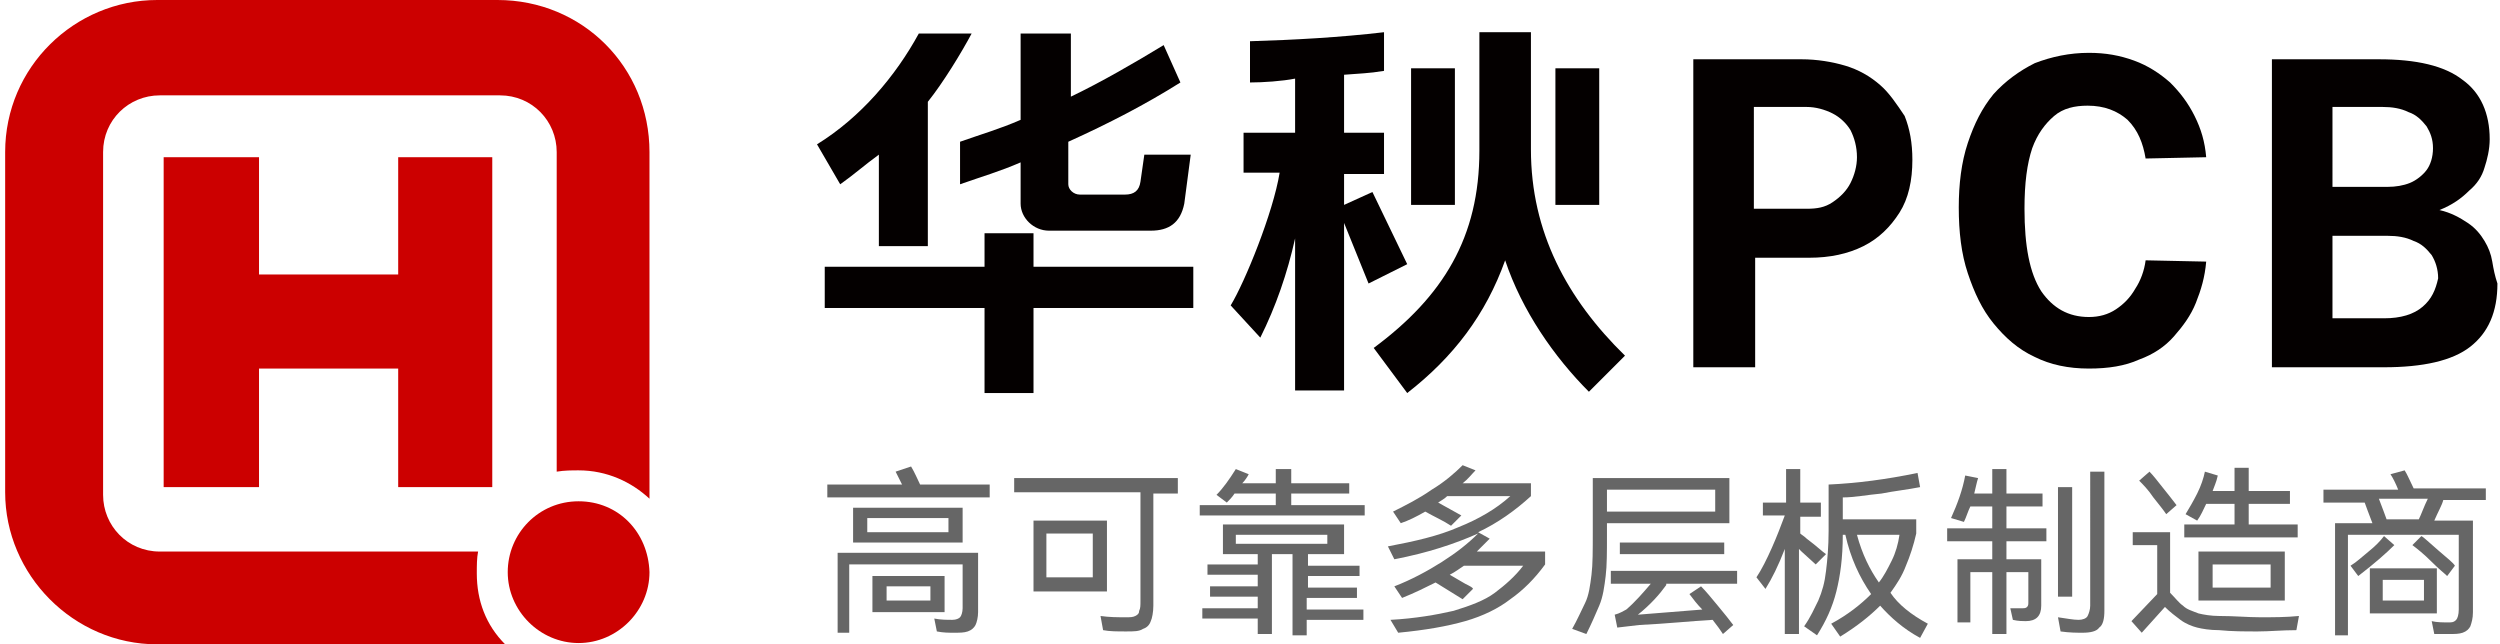
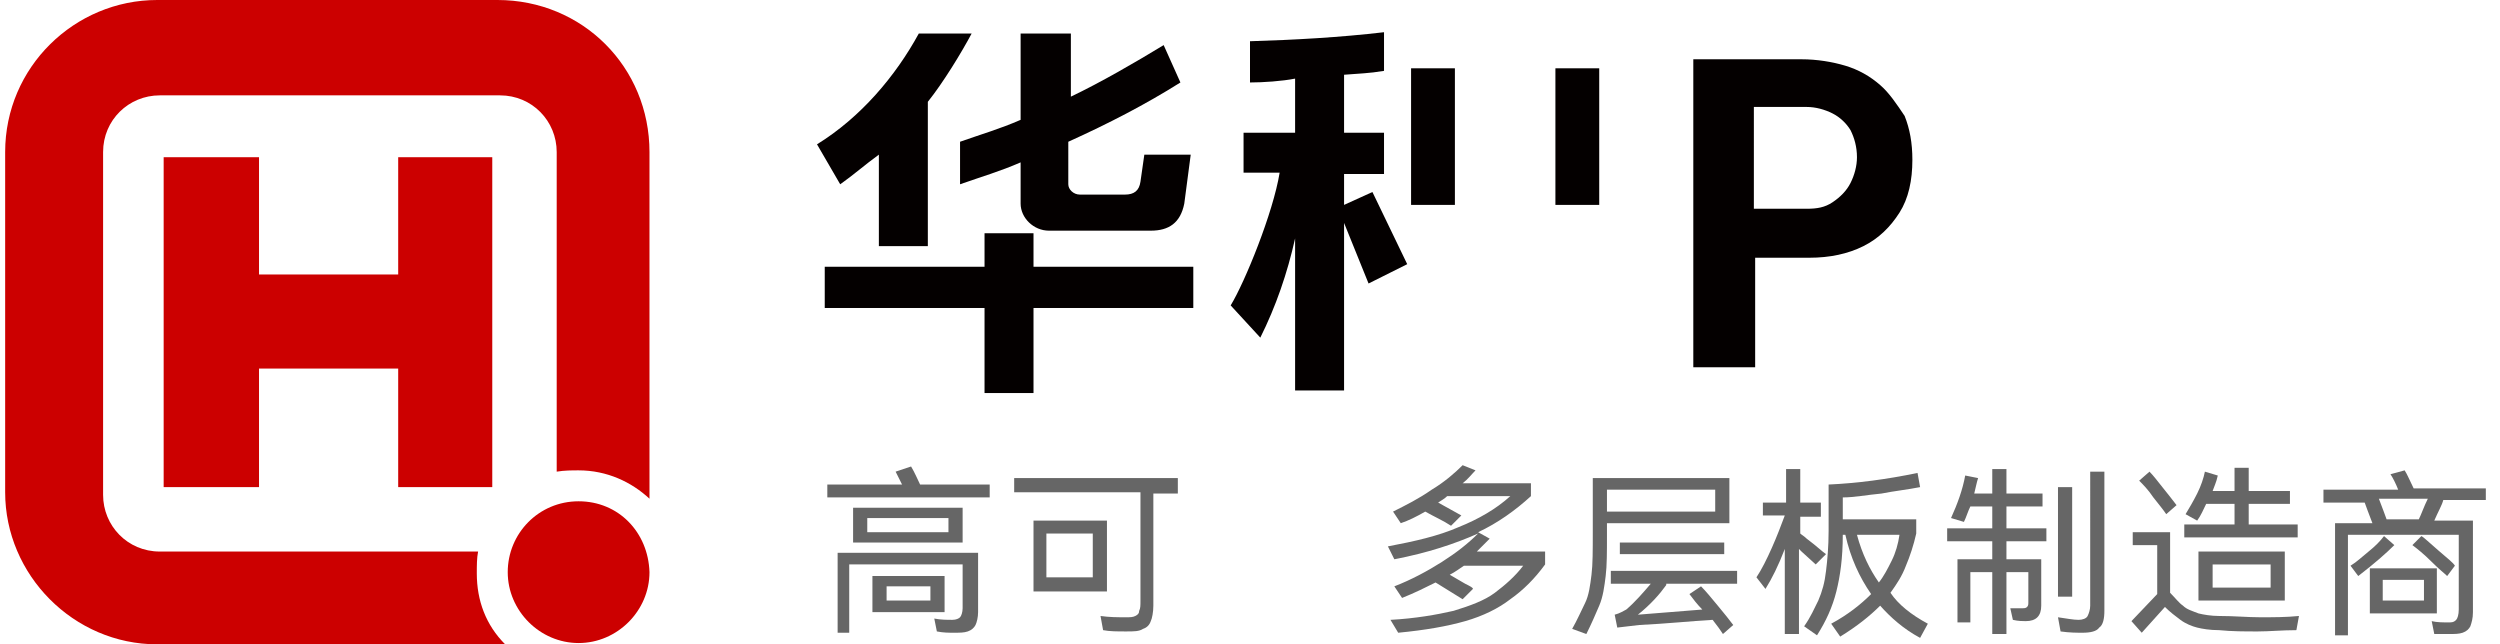
<svg xmlns="http://www.w3.org/2000/svg" version="1.1" id="图层_1" x="0px" y="0px" viewBox="0 0 194 50" style="enable-background:new 0 0 194 50;" xml:space="preserve">
  <style type="text/css">
	.st0{fill:#CC0000;}
	.st1{fill:#666666;}
	.st2{fill:#040000;}
</style>
  <g>
    <g>
      <path class="st0" d="M38.6,0H12.2C5.8,0,0.4,5.2,0.4,11.8v26.4C0.4,44.6,5.7,50,12.2,50h26.4c0.1,0,0.3,0,0.6,0    c-1.5-1.5-2.2-3.4-2.2-5.5c0-0.6,0-1.2,0.1-1.7H12.4c-2.5,0-4.4-2-4.4-4.4V11.8c0-2.5,2-4.4,4.4-4.4h26.4c2.5,0,4.4,2,4.4,4.4    v24.8c0.6-0.1,1.2-0.1,1.7-0.1c2.2,0,4.1,0.9,5.5,2.2c0-0.1,0-0.3,0-0.4V11.8C50.4,5.2,45.2,0,38.6,0z" />
      <path class="st0" d="M44.9,38.9c-3.1,0-5.5,2.5-5.5,5.5s2.5,5.5,5.5,5.5s5.5-2.5,5.5-5.5C50.3,41.3,48,38.9,44.9,38.9z" />
      <polygon class="st0" points="38.2,37.8 38.2,12.2 30.9,12.2 30.9,21.3 20.1,21.3 20.1,12.2 12.7,12.2 12.7,37.8 20.1,37.8     20.1,28.6 30.9,28.6 30.9,37.8   " />
    </g>
    <g>
      <g>
        <g>
          <path class="st1" d="M76.8,37.6v1H64.2v-1H70c-0.1-0.2-0.3-0.6-0.5-1l1.2-0.4c0.3,0.5,0.5,1,0.7,1.4H76.8z M65,49.1v-6.2h10.9      v4.6c0,0.4-0.1,0.8-0.2,1c-0.1,0.2-0.3,0.4-0.6,0.5c-0.3,0.1-0.6,0.1-1.1,0.1c-0.4,0-0.8,0-1.3-0.1l-0.2-1      c0.5,0.1,1,0.1,1.4,0.1c0.3,0,0.5-0.1,0.6-0.2c0.1-0.1,0.2-0.4,0.2-0.7v-3.4h-8.8v5.3H65z M66.2,42.1v-2.7h8.5v2.7H66.2z       M67.3,41.3h6.3v-1.1h-6.3V41.3z M67.7,44.7h5.6v2.8h-5.6V44.7z M68.8,46.6h3.4v-1.1h-3.4V46.6z" />
          <path class="st1" d="M91.4,37.2v1.1h-1.9V47c0,0.5-0.1,1-0.2,1.2c-0.1,0.3-0.3,0.5-0.6,0.6C88.4,49,88,49,87.4,49      c-0.7,0-1.3,0-1.8-0.1l-0.2-1.1c0.7,0.1,1.3,0.1,2,0.1c0.3,0,0.5,0,0.7-0.1c0.2-0.1,0.3-0.2,0.3-0.4c0.1-0.2,0.1-0.4,0.1-0.8      v-8.4h-9.8v-1.1H91.4z M80.2,40.4h5.7v5.5h-5.7V40.4z M81.2,44.8h3.6v-3.4h-3.6V44.8z" />
-           <path class="st1" d="M100.2,39.2h5.7V40H93.1v-0.8H99v-0.9h-3.2c-0.2,0.3-0.4,0.5-0.6,0.7l-0.8-0.6c0.5-0.5,1-1.2,1.5-2l1,0.4      c-0.1,0.2-0.3,0.5-0.5,0.7H99v-1.1h1.2v1.1h4.5v0.8h-4.5V39.2z M105.2,46.4h-3.8v0.9h4.4v0.8h-4.4v1.2h-1.1V43h-1.6v6.2h-1.1      v-1.2h-4.3v-0.8h4.3v-0.9h-3.7v-0.8h3.7v-0.9h-3.9v-0.8h3.9V43h-2.7v-2.3h9.4V43h-2.8v0.9h4v0.8h-4v0.9h3.8V46.4z M103,41.5      h-7.1v0.7h7.1V41.5z" />
          <path class="st1" d="M119.9,42.8v1c-0.8,1.1-1.7,2-2.7,2.7c-0.9,0.7-2.1,1.3-3.5,1.7c-1.4,0.4-3.1,0.7-5.2,0.9l-0.6-1      c1.9-0.1,3.6-0.4,4.9-0.7c1.3-0.4,2.4-0.8,3.2-1.4c0.8-0.6,1.6-1.3,2.2-2.1h-4.6c-0.3,0.2-0.7,0.5-1.1,0.7l1.2,0.7      c0.4,0.2,0.6,0.3,0.6,0.4l-0.8,0.8l-2.1-1.3c-0.8,0.4-1.6,0.8-2.6,1.2l-0.6-0.9c1.3-0.5,2.6-1.2,3.7-1.9s2-1.4,2.8-2.2      c-1.8,0.8-3.9,1.5-6.5,2l-0.5-1c2.1-0.4,3.9-0.8,5.5-1.5c1.5-0.6,2.9-1.4,4-2.4h-4.9c-0.2,0.2-0.4,0.3-0.7,0.5l1.8,1l-0.8,0.8      c-0.6-0.4-1.3-0.7-2-1.1c-0.7,0.4-1.3,0.7-1.9,0.9l-0.6-0.9c1-0.5,2-1,3-1.7c1-0.6,1.8-1.3,2.4-1.9l1,0.4c-0.3,0.3-0.6,0.7-1,1      h5.3v1c-1.2,1.1-2.6,2.1-4.1,2.8l0.9,0.5c-0.3,0.3-0.6,0.6-1,1H119.9z" />
          <path class="st1" d="M134.2,40.6h-9.5v1c0,1.2,0,2.3-0.1,3.1c-0.1,0.8-0.2,1.6-0.5,2.3s-0.6,1.4-1,2.2l-1.1-0.4      c0.4-0.7,0.7-1.4,1-2s0.4-1.4,0.5-2.2c0.1-0.8,0.1-1.9,0.1-3.3v-4.2h10.6V40.6z M133.1,39.7v-1.7h-8.4v1.7H133.1z M129.3,45.4      c-0.5,0.7-1.2,1.5-2.2,2.3l5-0.4c-0.4-0.4-0.7-0.8-1-1.2l0.9-0.6c0.4,0.4,0.8,0.9,1.3,1.5c0.5,0.6,0.9,1.1,1.2,1.5l-0.8,0.7      c-0.2-0.3-0.4-0.6-0.8-1.1c-1.7,0.1-3.6,0.3-5.7,0.4l-1.7,0.2l-0.2-1c0.4-0.1,0.7-0.3,0.9-0.4c0.7-0.6,1.3-1.3,1.9-2H125v-1h9.8      v1H129.3z M133.8,42.1V43h-8.1v-0.9H133.8z" />
          <path class="st1" d="M140.9,43.8l-1.1-1l-0.2-0.2v6.6h-1.1v-6.6c-0.5,1.3-1,2.3-1.5,3.1l-0.7-0.9c0.4-0.6,0.8-1.4,1.2-2.3      c0.4-0.9,0.7-1.7,1-2.5h-1.7V39h1.8v-2.6h1.1V39h1.6v1.1h-1.6v1.3c0.1,0.1,0.3,0.2,0.5,0.4c0.8,0.6,1.2,1,1.5,1.2L140.9,43.8z       M149.6,48.4l-0.6,1.1c-1.3-0.7-2.3-1.6-3.1-2.5c-0.8,0.8-1.8,1.6-3.1,2.4l-0.7-1c1.3-0.7,2.3-1.5,3.1-2.3      c-0.9-1.3-1.6-2.8-2-4.6h-0.2c0,1.8-0.2,3.2-0.5,4.4c-0.3,1.2-0.8,2.3-1.5,3.4l-1-0.7c0.5-0.7,0.8-1.4,1.1-2      c0.3-0.7,0.5-1.4,0.6-2.3c0.1-0.8,0.2-1.9,0.2-3.1v-3.6c2.2-0.1,4.5-0.4,6.9-0.9l0.2,1.1c-1,0.2-2,0.3-3,0.5      c-1.1,0.1-2.1,0.3-3,0.3v1.7h5.7v1.1c-0.2,0.9-0.5,1.8-0.8,2.5c-0.3,0.8-0.7,1.4-1.2,2.1C147.3,46.9,148.3,47.7,149.6,48.4z       M144.1,41.5c0.4,1.5,1,2.7,1.7,3.7c0.4-0.5,0.7-1.1,1-1.7c0.3-0.6,0.5-1.3,0.6-2H144.1z" />
          <path class="st1" d="M155.7,39.4V41h3.1v1h-3.1v1.4h2.7v3.6c0,0.4-0.1,0.7-0.3,0.9s-0.5,0.3-0.9,0.3c-0.2,0-0.6,0-1-0.1      l-0.2-0.9c0.1,0,0.2,0,0.4,0c0.2,0,0.3,0,0.5,0c0.2,0,0.3,0,0.4-0.1c0.1-0.1,0.1-0.2,0.1-0.4v-2.3h-1.7v4.8h-1.1v-4.8h-1.7v3.9      h-1v-4.9h2.7v-1.4h-3.5v-1h3.5v-1.7h-1.7c-0.2,0.4-0.3,0.8-0.5,1.2l-1-0.3c0.5-1.1,0.9-2.2,1.1-3.3l1,0.2      c-0.1,0.3-0.2,0.8-0.3,1.2h1.4v-1.9h1.1v1.9h2.8v1H155.7z M162.2,36.6h1.1v10.8c0,0.6-0.1,1.1-0.4,1.3c-0.2,0.3-0.7,0.4-1.3,0.4      c-0.4,0-1,0-1.7-0.1l-0.2-1.1c0.7,0.1,1.2,0.2,1.6,0.2c0.3,0,0.6-0.1,0.7-0.3c0.1-0.2,0.2-0.5,0.2-0.8V36.6z M159.7,37.8h1.1      v8.5h-1.1V37.8z" />
          <path class="st1" d="M175.4,47.9c1,0,2,0,3-0.1l-0.2,1.1c-1.1,0-2.1,0.1-3,0.1c-1,0-2,0-3-0.1c-0.7,0-1.3-0.1-1.7-0.2      s-0.9-0.3-1.3-0.6c-0.4-0.3-0.8-0.6-1.2-1l-1.8,2l-0.8-0.9l2-2.1v-3.8h-1.9v-1h2.9v4.7c0.4,0.4,0.7,0.8,1,1      c0.3,0.3,0.7,0.4,1.2,0.6c0.4,0.1,1,0.2,1.6,0.2C173.4,47.8,174.4,47.9,175.4,47.9z M168.1,39.9c-0.2-0.3-0.6-0.8-1-1.3      c-0.4-0.6-0.8-1-1.1-1.3l0.8-0.7c0.3,0.3,0.6,0.7,1,1.2c0.4,0.5,0.8,1,1.1,1.4L168.1,39.9z M178.3,40.7v1h-8.8v-1h3.9v-1.6h-2.2      c-0.2,0.4-0.4,0.9-0.7,1.3l-0.9-0.5c0.3-0.5,0.6-1,0.9-1.6c0.3-0.6,0.5-1.2,0.6-1.7l1,0.3c-0.1,0.5-0.3,0.9-0.4,1.2h1.7v-1.8      h1.1v1.8h3.2v1h-3.2v1.6H178.3z M177.3,42.8v3.8h-6.7v-3.8H177.3z M176.2,43.8h-4.5v1.8h4.5V43.8z" />
          <path class="st1" d="M192.8,38.8h-3.2c-0.1,0.4-0.4,0.9-0.7,1.6h3v7.1c0,0.5-0.1,0.8-0.2,1.1c-0.1,0.2-0.3,0.4-0.6,0.5      c-0.3,0.1-0.6,0.1-1.1,0.1c-0.4,0-0.7,0-1.1,0l-0.2-1c0.4,0.1,0.9,0.1,1.4,0.1c0.3,0,0.4-0.1,0.5-0.2c0.1-0.1,0.2-0.4,0.2-0.8      v-5.8h-8.6v7.8h-1v-8.7h2.9c-0.3-0.8-0.5-1.3-0.6-1.6h-3.2v-1h5.8c-0.2-0.5-0.4-0.9-0.6-1.2l1.1-0.3c0.2,0.3,0.4,0.8,0.7,1.4      h5.6V38.8z M185.8,42.3c-0.6,0.6-1.5,1.4-2.8,2.4l-0.6-0.8c0.5-0.3,0.9-0.7,1.4-1.1c0.5-0.4,0.9-0.8,1.2-1.2L185.8,42.3z       M183.9,44.1h5.2v3.5h-5.2V44.1z M187.7,40.3c0.2-0.4,0.4-1,0.7-1.6h-3.8c0.3,0.8,0.5,1.3,0.6,1.6H187.7z M184.9,46.6h3.2V45      h-3.2V46.6z M189.9,44.7c-0.2-0.2-0.6-0.5-1.2-1.1c-0.6-0.6-1.1-1-1.5-1.3l0.7-0.7c0.2,0.1,0.6,0.5,1.3,1.1      c0.7,0.6,1.2,1,1.3,1.2L189.9,44.7z" />
        </g>
      </g>
    </g>
    <g>
      <polygon class="st2" points="80.2,18.1 76.4,18.1 76.4,20.7 64,20.7 64,23.9 76.4,23.9 76.4,30.5 80.2,30.5 80.2,23.9 92.6,23.9     92.6,20.7 80.2,20.7   " />
      <path class="st2" d="M68.2,12v7.1H72V7.9c1.2-1.5,2.6-3.8,3.4-5.3h-4.1c-1.8,3.3-4.5,6.5-7.9,8.6l1.8,3.1    C66.2,13.6,67.1,12.8,68.2,12z" />
      <path class="st2" d="M74.5,14.3c1.7-0.6,3.1-1,4.7-1.7v3.2c0,1.1,1,2.1,2.2,2.1h7.9c1.4,0,2.3-0.6,2.6-2.1l0.5-3.8h-3.6l-0.3,2.1    c-0.1,0.7-0.5,1-1.2,1h-3.5c-0.5,0-0.9-0.4-0.9-0.8V11c3.1-1.4,6-2.9,8.7-4.6l-1.3-2.9c-2.3,1.4-4.9,2.9-7.2,4V2.6h-3.9v6.7    c-1.6,0.7-3,1.1-4.7,1.7V14.3z" />
-       <path class="st2" d="M118.8,11.6V2.5h-4v9.2c0,6.7-2.8,11.3-8.2,15.3l2.6,3.5c3.6-2.8,6.1-6.1,7.6-10.3c1.3,3.9,3.8,7.5,6.5,10.2    l2.8-2.8C121.6,23.2,118.8,18,118.8,11.6z" />
      <path class="st2" d="M106.5,14.9l-2.2,1v-2.4h3.1v-3.2h-3.1V5.8c1.2-0.1,1.9-0.1,3.1-0.3V2.5c-3.4,0.4-7,0.6-10.4,0.7v3.2    c1,0,2.5-0.1,3.5-0.3v4.2h-4v3.1h2.8c-0.5,3.1-2.7,8.5-3.8,10.3l2.3,2.5c1.2-2.4,2.1-5,2.7-7.7v11.8h3.8v-13l1.9,4.7l3-1.5    L106.5,14.9z" />
      <rect x="109.5" y="5.3" class="st2" width="3.4" height="10.6" />
      <rect x="120.7" y="5.3" class="st2" width="3.4" height="10.6" />
-       <path class="st2" d="M159.4,9c0.7-0.6,1.6-0.8,2.6-0.8c1.3,0,2.3,0.4,3.1,1.1c0.8,0.8,1.2,1.8,1.4,3l4.7-0.1    c-0.1-1.2-0.4-2.2-0.9-3.2c-0.5-1-1.1-1.8-1.9-2.6c-0.8-0.7-1.7-1.3-2.8-1.7c-1.1-0.4-2.2-0.6-3.5-0.6c-1.5,0-2.9,0.3-4.2,0.8    c-1.2,0.6-2.3,1.4-3.2,2.4c-0.9,1.1-1.5,2.3-2,3.8c-0.5,1.5-0.7,3.2-0.7,5c0,1.9,0.2,3.6,0.7,5.1c0.5,1.5,1.1,2.8,2,3.9    c0.9,1.1,1.9,2,3.2,2.6c1.2,0.6,2.6,0.9,4.2,0.9c1.5,0,2.8-0.2,3.9-0.7c1.1-0.4,2-1,2.7-1.8c0.7-0.8,1.3-1.6,1.7-2.6    c0.4-1,0.7-2,0.8-3.2l-4.7-0.1c-0.1,0.8-0.4,1.6-0.8,2.2c-0.4,0.7-0.9,1.2-1.5,1.6c-0.6,0.4-1.3,0.6-2.1,0.6c-1.6,0-2.8-0.7-3.7-2    c-0.9-1.4-1.3-3.5-1.3-6.4c0-2,0.2-3.5,0.6-4.7C158.1,10.4,158.7,9.6,159.4,9z" />
      <path class="st2" d="M145.9,6.6c-0.8-0.7-1.7-1.2-2.7-1.5c-1-0.3-2.2-0.5-3.4-0.5h-8.4v2.6v1.1v20.2h4.8v-8.5h4.2    c1.6,0,3-0.3,4.2-0.9c1.2-0.6,2.1-1.5,2.8-2.6c0.7-1.1,1-2.5,1-4.1c0-1.3-0.2-2.4-0.6-3.4C147.2,8.1,146.6,7.2,145.9,6.6z     M143.6,14.2c-0.3,0.6-0.8,1.1-1.4,1.5c-0.6,0.4-1.2,0.5-2,0.5h-4.1V8.3l4.1,0c0.7,0,1.4,0.2,2,0.5c0.6,0.3,1.1,0.8,1.4,1.3    c0.3,0.6,0.5,1.3,0.5,2.1C144.1,12.9,143.9,13.6,143.6,14.2z" />
-       <path class="st2" d="M193.4,20.3c-0.1-0.6-0.3-1.1-0.6-1.6c-0.3-0.5-0.7-1-1.3-1.4c-0.6-0.4-1.3-0.8-2.2-1c1-0.4,1.7-0.9,2.3-1.5    c0.6-0.5,1-1.1,1.2-1.8c0.2-0.6,0.4-1.4,0.4-2.2c0-2-0.7-3.6-2.1-4.6c-1.4-1.1-3.6-1.6-6.5-1.6h-8.3v20.1v0.8v3h8.7    c3,0,5.3-0.5,6.7-1.6c1.4-1.1,2.1-2.7,2.1-4.9C193.6,21.4,193.5,20.9,193.4,20.3z M180.9,8.3h4c0.7,0,1.4,0.1,2,0.4    c0.6,0.2,1,0.6,1.4,1.1c0.3,0.5,0.5,1,0.5,1.7c0,0.7-0.2,1.3-0.5,1.7c-0.3,0.4-0.8,0.8-1.3,1c-0.5,0.2-1.1,0.3-1.7,0.3h-4.3V8.3z     M188,23.8c-0.7,0.6-1.7,0.9-3,0.9l-4,0v-6.4h4.3c0.7,0,1.4,0.1,2,0.4c0.6,0.2,1,0.6,1.4,1.1c0.3,0.5,0.5,1.1,0.5,1.8    C189,22.5,188.7,23.2,188,23.8z" />
    </g>
  </g>
</svg>